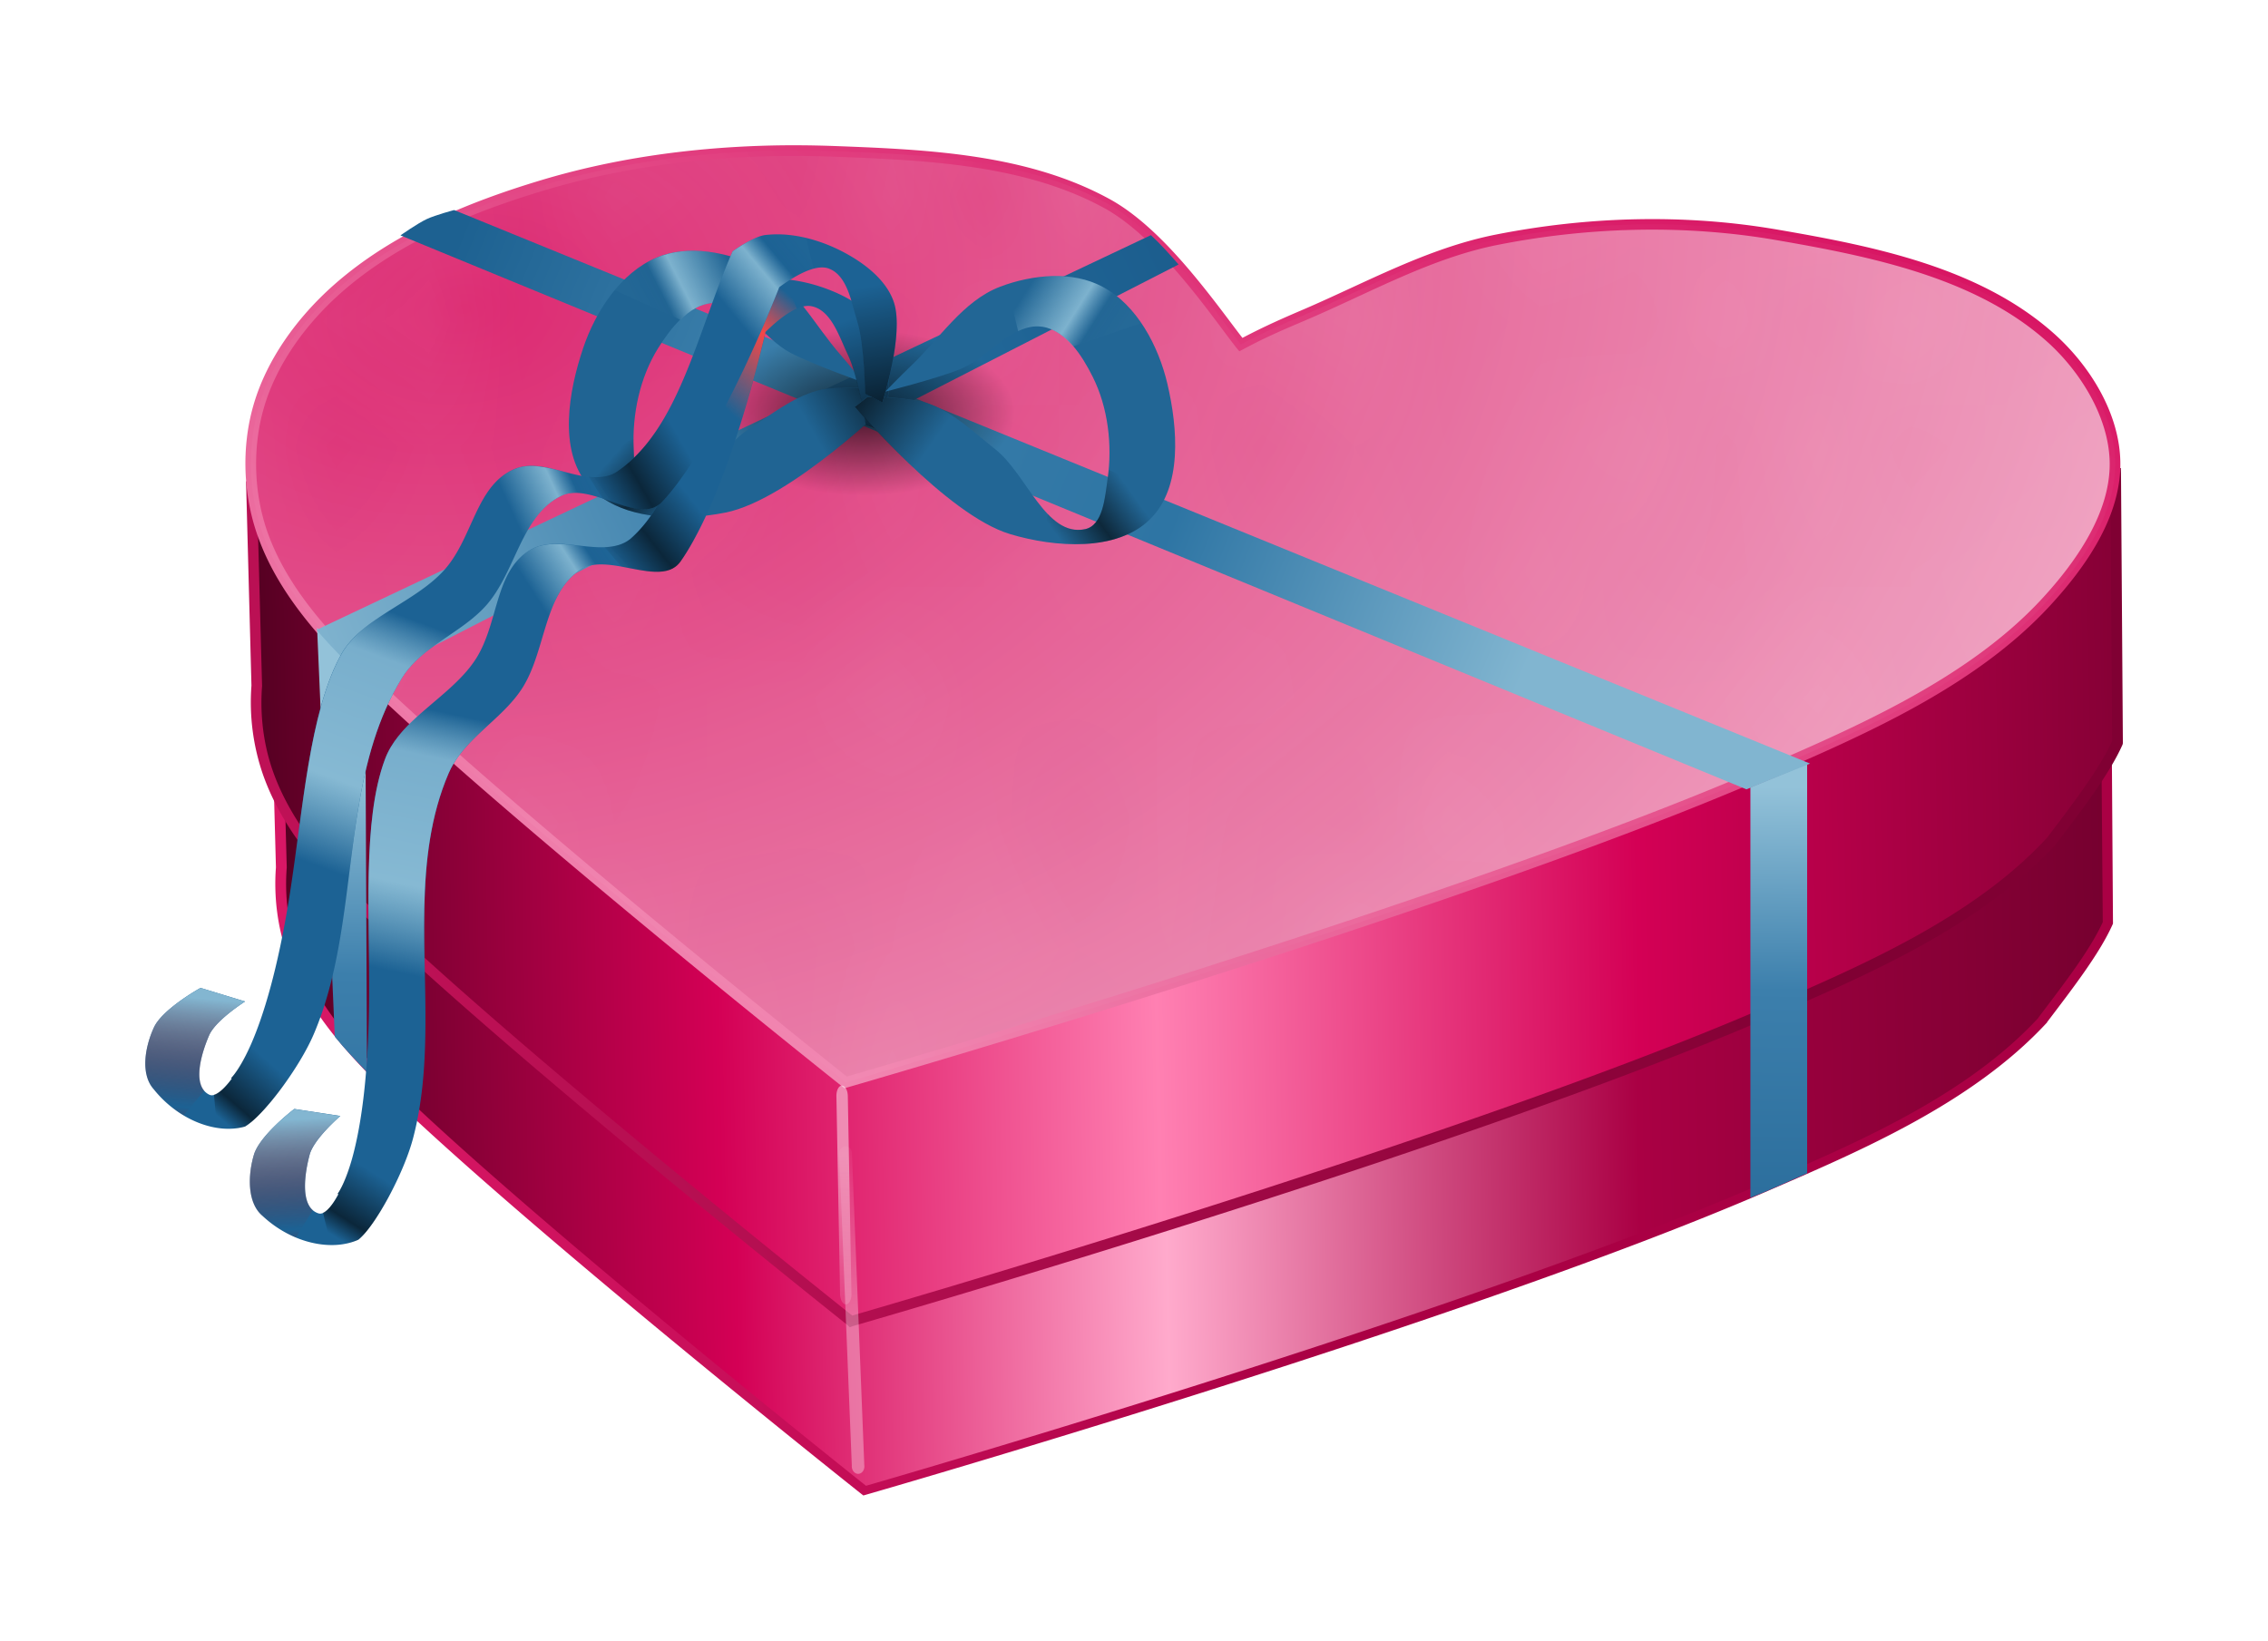
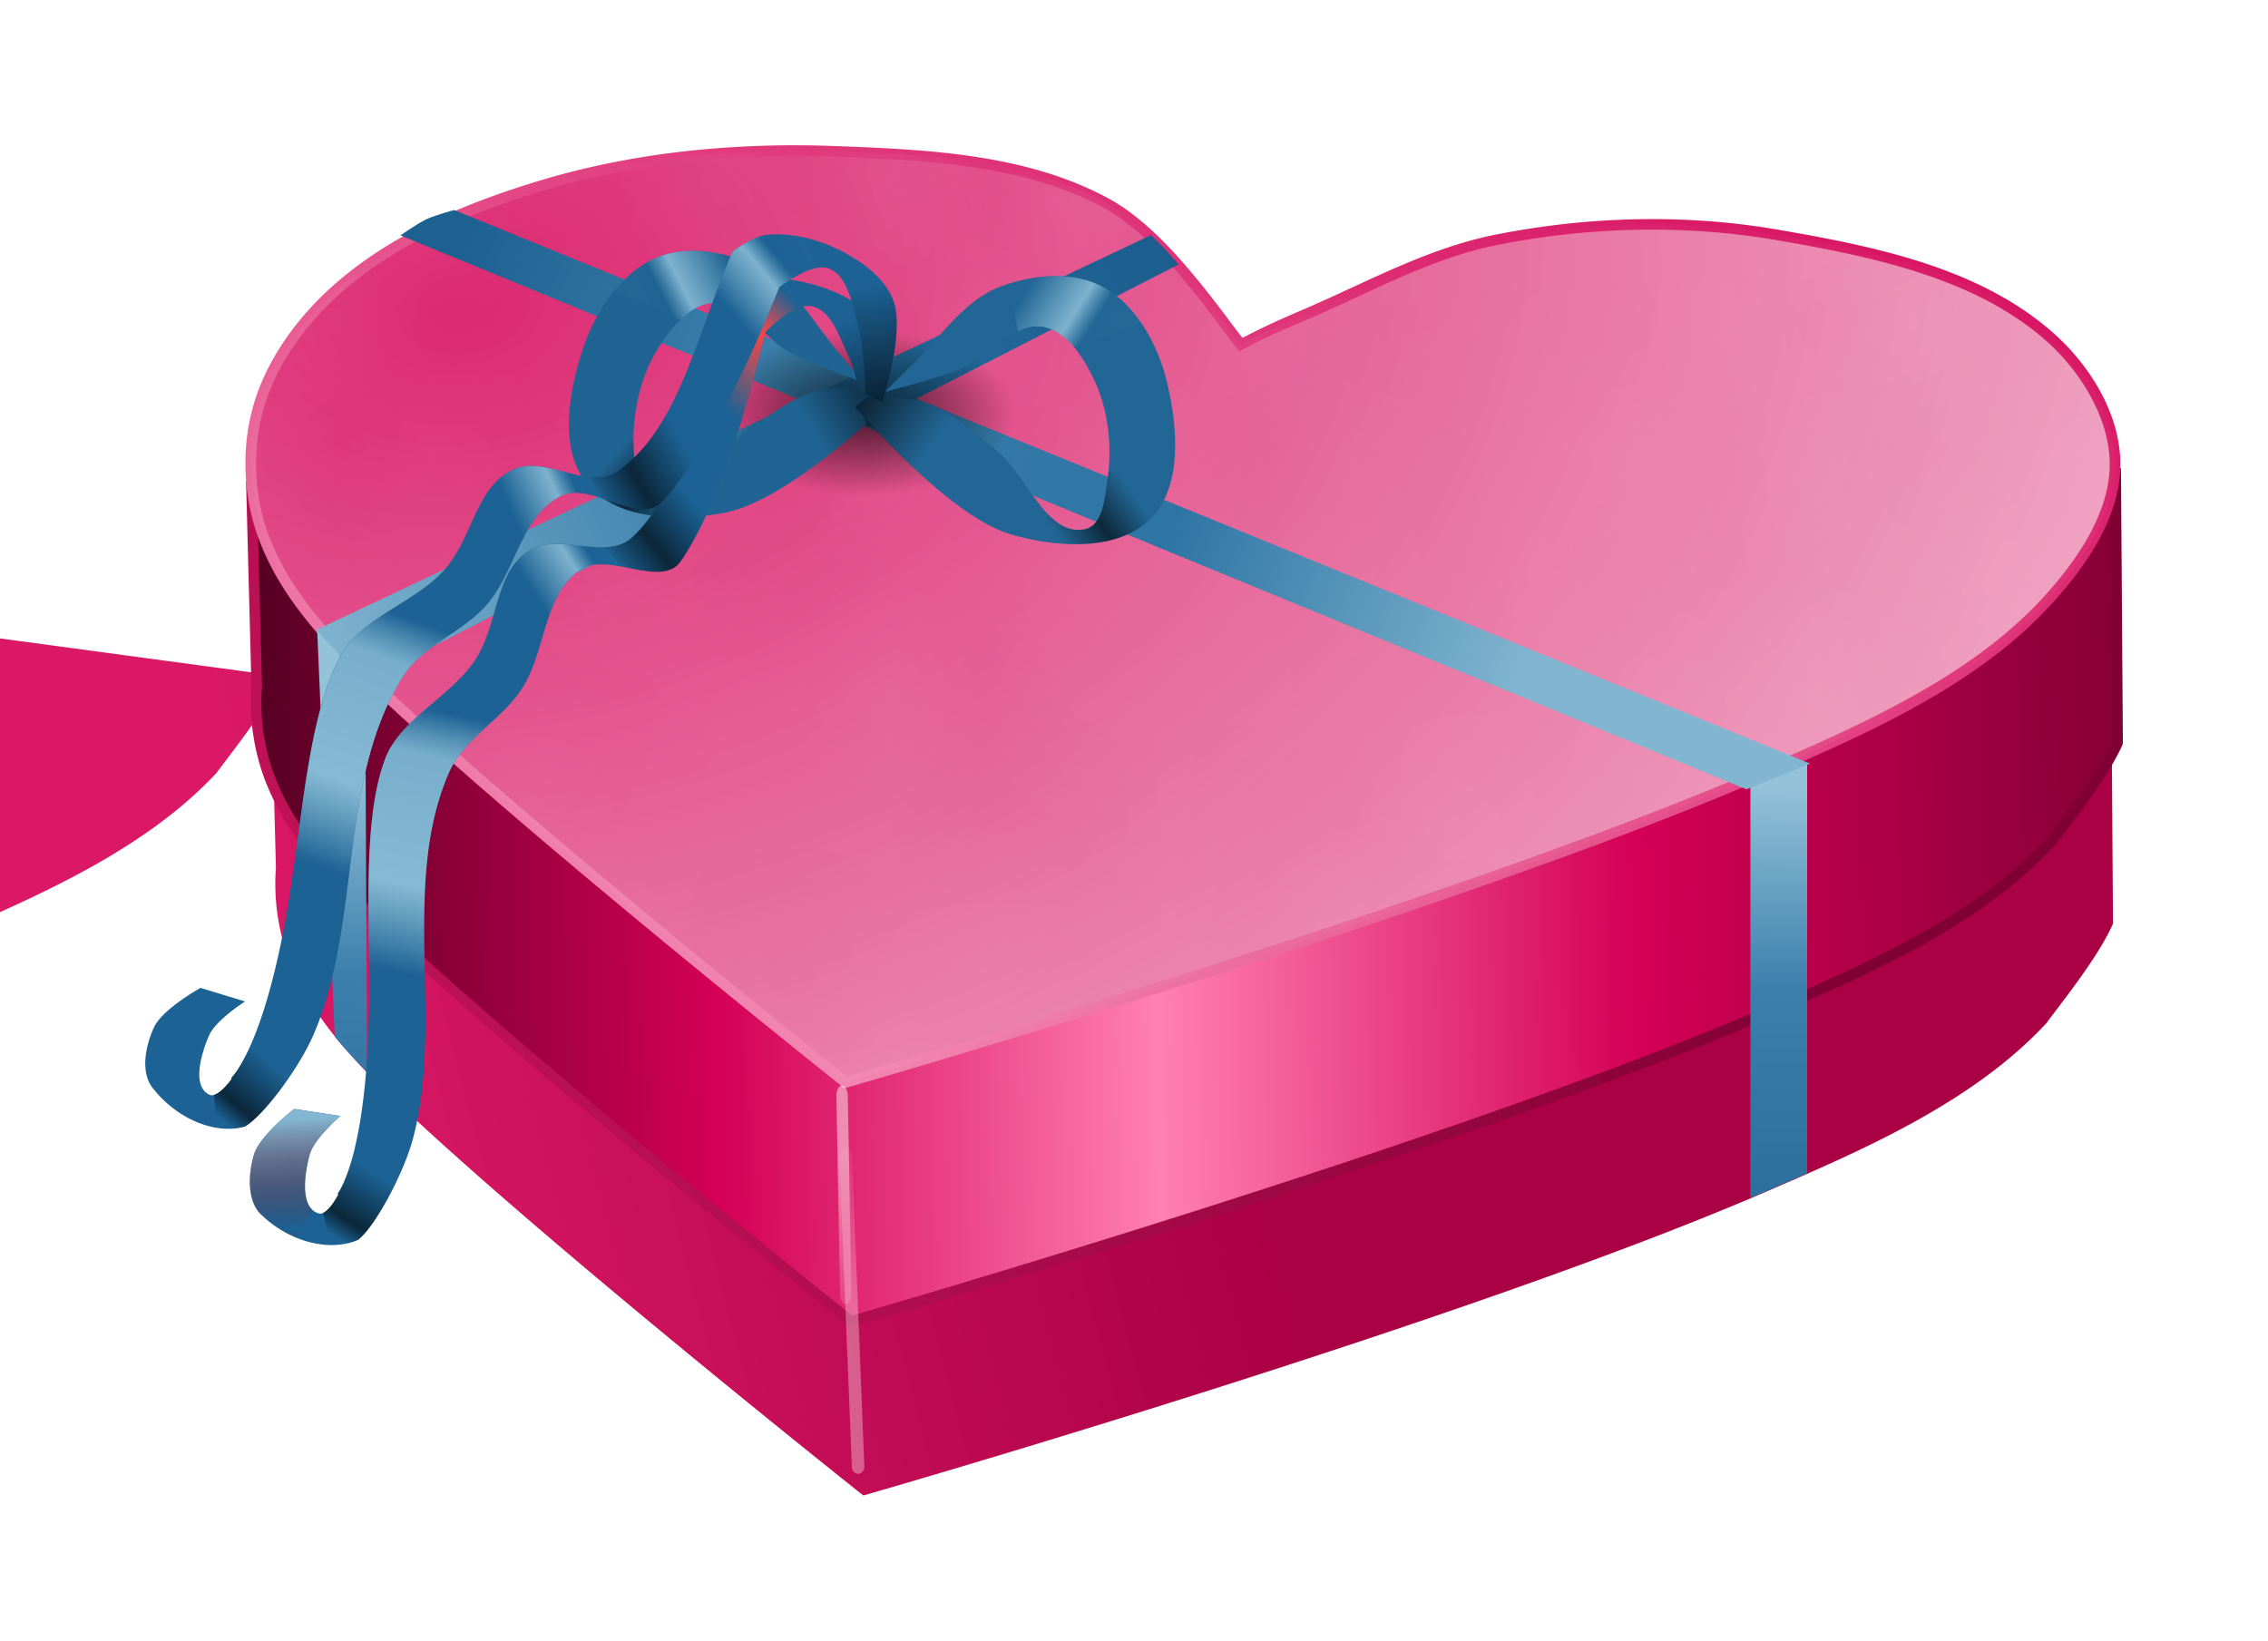
<svg xmlns="http://www.w3.org/2000/svg" xmlns:xlink="http://www.w3.org/1999/xlink" viewBox="0 0 156.15 112.97">
  <defs>
    <linearGradient id="e">
      <stop offset="0" />
      <stop offset="1" stop-opacity="0" />
    </linearGradient>
    <linearGradient id="j" y2="184.23" gradientUnits="userSpaceOnUse" x2="-154.11" gradientTransform="matrix(.721 -.013 .013 .72 58.712 103.08)" y1="184.23" x1="-356.94">
      <stop offset="0" stop-color="#502" />
      <stop offset=".211" stop-color="#d40055" />
      <stop offset=".414" stop-color="#fac" />
      <stop offset=".637" stop-color="#a04" />
      <stop offset="1" stop-color="#502" />
    </linearGradient>
    <linearGradient id="l" y2="184.23" gradientUnits="userSpaceOnUse" x2="-154.11" gradientTransform="rotate(-1.035 4912.023 -3378.812) scale(.735)" y1="184.23" x1="-356.94">
      <stop offset="0" stop-color="#502" />
      <stop offset=".211" stop-color="#d40055" />
      <stop offset=".414" stop-color="#ff80b2" />
      <stop offset=".637" stop-color="#d40055" />
      <stop offset="1" stop-color="#502" />
    </linearGradient>
    <linearGradient id="m" y2="251.38" gradientUnits="userSpaceOnUse" x2="-373.73" gradientTransform="rotate(-1.035 4912.023 -3378.812) scale(.735)" y1="168.16" x1="-223.21">
      <stop offset="0" stop-color="#800033" />
      <stop offset="1" stop-color="#db1966" />
    </linearGradient>
    <linearGradient id="Q" y2="67.445" xlink:href="#i" gradientUnits="userSpaceOnUse" x2="-423.03" gradientTransform="rotate(8.318 -1515.713 -100.285) scale(.735)" y1="82.394" x1="-422.26" />
    <linearGradient id="o" y2="232.27" gradientUnits="userSpaceOnUse" x2="-317.38" gradientTransform="rotate(-1.035 4912.023 -3378.812) scale(.735)" y1="100.06" x1="-252.77">
      <stop offset="0" stop-color="#d81563" />
      <stop offset="1" stop-color="#f9a8c8" />
    </linearGradient>
    <linearGradient id="q" y2="228.65" xlink:href="#a" gradientUnits="userSpaceOnUse" x2="-302.43" y1="209.15" x1="-302.24" />
    <linearGradient id="a">
      <stop offset="0" stop-color="#fff" />
      <stop offset="1" stop-color="#fff" stop-opacity="0" />
    </linearGradient>
    <linearGradient id="P" y2="80.837" xlink:href="#h" gradientUnits="userSpaceOnUse" x2="-422.95" gradientTransform="rotate(8.318 -1515.713 -100.285) scale(.735)" y1="68.421" x1="-415.01" />
    <linearGradient id="s" y2="221.92" xlink:href="#a" gradientUnits="userSpaceOnUse" x2="-302.45" gradientTransform="translate(4.604 -49.117)" y1="245.92" x1="-302.01" />
    <linearGradient id="O" y2="-9.042" xlink:href="#d" gradientUnits="userSpaceOnUse" x2="-376.64" gradientTransform="rotate(8.318 -1515.713 -100.285) scale(.735)" y1="-.149" x1="-384.6" />
    <linearGradient id="N" y2="9.396" xlink:href="#g" gradientUnits="userSpaceOnUse" x2="-386.58" gradientTransform="rotate(8.318 -1515.713 -100.285) scale(.735)" y1="16.404" x1="-395.52" />
    <linearGradient id="M" y2="13.179" xlink:href="#d" gradientUnits="userSpaceOnUse" x2="-394.31" gradientTransform="rotate(8.318 -1515.713 -100.285) scale(.735)" y1="19.387" x1="-403.94" />
    <linearGradient id="u" y2="124.3" gradientUnits="userSpaceOnUse" x2="-209" gradientTransform="translate(-83.515 116.32) scale(.735)" y1="182.69" x1="-209.64">
      <stop offset="0" stop-color="#1c5e8e" />
      <stop offset=".674" stop-color="#3c7fac" />
      <stop offset="1" stop-color="#93c2d9" />
    </linearGradient>
    <linearGradient id="v" y2="113.08" gradientUnits="userSpaceOnUse" x2="-232.64" gradientTransform="translate(-83.515 116.32) scale(.735)" y1="72.267" x1="-332.44">
      <stop offset="0" stop-color="#1d6191" />
      <stop offset=".264" stop-color="#3b7fab" />
      <stop offset=".669" stop-color="#2e75a4" />
      <stop offset="1" stop-color="#81b5d0" />
    </linearGradient>
    <linearGradient id="w" y2="73.596" gradientUnits="userSpaceOnUse" x2="-267.01" gradientTransform="translate(-83.515 116.32) scale(.735)" y1="112.87" x1="-351.33">
      <stop offset="0" stop-color="#8abbd4" />
      <stop offset=".631" stop-color="#246d9f" />
      <stop offset="1" stop-color="#1c5e8e" />
    </linearGradient>
    <linearGradient id="L" y2="20.744" xlink:href="#f" gradientUnits="userSpaceOnUse" x2="-407.19" gradientTransform="rotate(8.318 -1515.713 -100.285) scale(.735)" y1="67.388" x1="-416.96" />
    <linearGradient id="y" y2="30.913" xlink:href="#c" gradientUnits="userSpaceOnUse" x2="-212.24" gradientTransform="matrix(-.732 -.069 -.069 .732 -472.41 146.53)" y1="39.47" x1="-224.13" />
    <linearGradient id="c">
      <stop offset="0" stop-opacity="0" />
      <stop offset=".255" stop-opacity="0" />
      <stop offset=".526" stop-opacity=".607" />
      <stop offset=".804" stop-opacity="0" />
      <stop offset="1" stop-opacity="0" />
    </linearGradient>
    <linearGradient id="z" y2="18.354" xlink:href="#d" gradientUnits="userSpaceOnUse" x2="-216.12" gradientTransform="matrix(-.732 -.069 -.069 .732 -472.41 146.53)" y1="11.643" x1="-226.7" />
    <linearGradient id="d">
      <stop offset="0" stop-color="#83b6d1" stop-opacity="0" />
      <stop offset=".244" stop-color="#84b8d2" stop-opacity="0" />
      <stop offset=".639" stop-color="#7db2ce" />
      <stop offset=".802" stop-color="#74aac9" stop-opacity=".004" />
      <stop offset="1" stop-color="#82b6d1" stop-opacity=".033" />
    </linearGradient>
    <linearGradient id="A" y2="28.943" xlink:href="#e" gradientUnits="userSpaceOnUse" x2="-233.81" gradientTransform="matrix(-.732 -.069 -.069 .732 -472.41 146.53)" y1="22.064" x1="-243.62" />
    <linearGradient id="k" y2="256.95" gradientUnits="userSpaceOnUse" x2="-344.24" gradientTransform="matrix(.735 -.013 .011 .59 62.174 108.02)" y1="240.84" x1="-261.48">
      <stop offset="0" stop-color="#a04" />
      <stop offset="1" stop-color="#da1866" />
    </linearGradient>
    <linearGradient id="B" y2="20.744" xlink:href="#f" gradientUnits="userSpaceOnUse" x2="-407.19" gradientTransform="translate(-27.792 180.97) scale(.735)" y1="67.388" x1="-416.96" />
    <linearGradient id="f">
      <stop offset="0" stop-color="#7fb4cf" stop-opacity="0" />
      <stop offset=".293" stop-color="#97c6db" stop-opacity="0" />
      <stop offset=".466" stop-color="#86b9d3" />
      <stop offset=".721" stop-color="#78aecc" />
      <stop offset=".812" stop-color="#8ebfd7" stop-opacity="0" />
      <stop offset="1" stop-color="#8abcd5" stop-opacity="0" />
    </linearGradient>
    <linearGradient id="C" y2="13.179" xlink:href="#d" gradientUnits="userSpaceOnUse" x2="-394.31" gradientTransform="translate(-27.792 180.97) scale(.735)" y1="19.387" x1="-403.94" />
    <linearGradient id="D" y2="9.396" xlink:href="#g" gradientUnits="userSpaceOnUse" x2="-386.58" gradientTransform="translate(-27.792 180.97) scale(.735)" y1="16.404" x1="-395.52" />
    <linearGradient id="g">
      <stop offset="0" stop-opacity="0" />
      <stop offset=".159" stop-opacity="0" />
      <stop offset=".526" stop-opacity=".607" />
      <stop offset="1" stop-opacity="0" />
    </linearGradient>
    <linearGradient id="E" y2="-9.042" gradientUnits="userSpaceOnUse" x2="-376.64" gradientTransform="translate(-27.792 180.97) scale(.735)" y1="-.149" x1="-384.6">
      <stop offset="0" stop-color="#fa4c4c" stop-opacity="0" />
      <stop offset=".639" stop-color="#f74646" />
      <stop offset="1" stop-color="#fa4c4c" stop-opacity="0" />
    </linearGradient>
    <linearGradient id="F" y2="80.837" xlink:href="#h" gradientUnits="userSpaceOnUse" x2="-422.95" gradientTransform="translate(-27.792 180.97) scale(.735)" y1="68.421" x1="-415.01" />
    <linearGradient id="h">
      <stop offset="0" stop-opacity="0" />
      <stop offset=".282" stop-opacity="0" />
      <stop offset=".626" stop-opacity=".607" />
      <stop offset=".757" stop-opacity="0" />
      <stop offset="1" stop-opacity="0" />
    </linearGradient>
    <linearGradient id="G" y2="67.445" xlink:href="#i" gradientUnits="userSpaceOnUse" x2="-423.03" gradientTransform="translate(-27.792 180.97) scale(.735)" y1="82.394" x1="-422.26" />
    <linearGradient id="i">
      <stop offset="0" stop-color="#214478" />
      <stop offset=".312" stop-color="#900909" stop-opacity="0" />
      <stop offset="1" stop-color="#83b6d1" />
    </linearGradient>
    <linearGradient id="H" y2="6.923" xlink:href="#e" gradientUnits="userSpaceOnUse" x2="-372.06" gradientTransform="translate(-27.546 170.37) scale(.735)" y1="22.584" x1="-366.84" />
    <linearGradient id="I" y2="30.913" xlink:href="#c" gradientUnits="userSpaceOnUse" x2="-212.24" gradientTransform="translate(-123.96 163.42) scale(.735)" y1="39.47" x1="-224.13" />
    <linearGradient id="J" y2="18.354" xlink:href="#d" gradientUnits="userSpaceOnUse" x2="-216.12" gradientTransform="translate(-123.96 163.42) scale(.735)" y1="11.643" x1="-226.7" />
    <linearGradient id="K" y2="28.943" xlink:href="#e" gradientUnits="userSpaceOnUse" x2="-233.81" gradientTransform="translate(-123.96 163.42) scale(.735)" y1="22.064" x1="-243.62" />
    <linearGradient id="R" y2="6.923" xlink:href="#e" gradientUnits="userSpaceOnUse" y1="22.584" gradientTransform="rotate(8.318 -1442.966 -93.284) scale(.735)" x2="-372.06" x1="-366.84" />
    <radialGradient id="x" gradientUnits="userSpaceOnUse" cy="88.591" cx="-294.46" gradientTransform="matrix(1 0 0 .548 0 40.048)" r="12.248">
      <stop offset="0" />
      <stop offset="1" stop-opacity="0" />
    </radialGradient>
    <radialGradient id="n" gradientUnits="userSpaceOnUse" cy="92.526" cx="-346.74" gradientTransform="matrix(.177 1.277 -1.865 .259 50.08 605.73)" r="87.324">
      <stop offset="0" stop-color="#dc2971" />
      <stop offset="1" stop-color="#f6cddd" />
    </radialGradient>
    <pattern id="b" height="10" width="10" patternUnits="userSpaceOnUse" patternTransform="scale(10)">
      <circle cx="2.567" cy=".81" r=".45" fill="#fff" />
      <circle cx="3.048" cy="2.33" r=".45" fill="#fff" />
      <circle cx="4.418" cy="2.415" r=".45" fill="#fff" />
      <circle cx="1.844" cy="3.029" r=".45" fill="#fff" />
      <circle cx="6.08" cy="1.363" r=".45" fill="#fff" />
      <circle cx="5.819" cy="4.413" r=".45" fill="#fff" />
      <circle cx="4.305" cy="4.048" r=".45" fill="#fff" />
-       <circle cx="5.541" cy="3.045" r=".45" fill="#fff" />
      <circle cx="4.785" cy="5.527" r=".45" fill="#fff" />
      <circle cx="2.667" cy="5.184" r=".45" fill="#fff" />
      <circle cx="7.965" cy="1.448" r=".45" fill="#fff" />
      <circle cx="7.047" cy="5.049" r=".45" fill="#fff" />
      <circle cx="4.34" cy=".895" r=".45" fill="#fff" />
      <circle cx="7.125" cy=".34" r=".45" fill="#fff" />
      <circle cx="9.553" cy="1.049" r=".45" fill="#fff" />
      <circle cx="7.006" cy="2.689" r=".45" fill="#fff" />
      <circle cx="8.909" cy="2.689" r=".45" fill="#fff" />
      <circle cx="9.315" cy="4.407" r=".45" fill="#fff" />
      <circle cx="7.82" cy="3.87" r=".45" fill="#fff" />
      <circle cx="8.27" cy="5.948" r=".45" fill="#fff" />
      <circle cx="7.973" cy="7.428" r=".45" fill="#fff" />
      <circle cx="9.342" cy="8.072" r=".45" fill="#fff" />
      <circle cx="8.206" cy="9.315" r=".45" fill="#fff" />
-       <circle cx="9.682" cy="9.475" r=".45" fill="#fff" />
      <circle cx="9.688" cy="6.186" r=".45" fill="#fff" />
      <circle cx="3.379" cy="6.296" r=".45" fill="#fff" />
      <circle cx="2.871" cy="8.204" r=".45" fill="#fff" />
      <circle cx="4.59" cy="8.719" r=".45" fill="#fff" />
      <circle cx="3.181" cy="9.671" r=".45" fill="#fff" />
      <circle cx="5.734" cy="7.315" r=".45" fill="#fff" />
      <circle cx="6.707" cy="6.513" r=".45" fill="#fff" />
      <circle cx="5.73" cy="9.67" r=".45" fill="#fff" />
      <circle cx="6.535" cy="8.373" r=".45" fill="#fff" />
      <circle cx="4.37" cy="7.154" r=".45" fill="#fff" />
      <circle cx=".622" cy="7.25" r=".45" fill="#fff" />
      <circle cx=".831" cy="5.679" r=".45" fill="#fff" />
-       <circle cx="1.257" cy="8.519" r=".45" fill="#fff" />
      <circle cx="1.989" cy="6.877" r=".45" fill="#fff" />
      <circle cx=".374" cy="3.181" r=".45" fill="#fff" />
      <circle cx="1.166" cy="1.664" r=".45" fill="#fff" />
      <circle cx="1.151" cy=".093" r=".45" fill="#fff" />
      <circle cx="1.151" cy="10.093" r=".45" fill="#fff" />
      <circle cx="1.302" cy="4.451" r=".45" fill="#fff" />
      <circle cx="3.047" cy="3.763" r=".45" fill="#fff" />
    </pattern>
    <pattern id="t" xlink:href="#b" patternTransform="matrix(6.378 0 0 8.642 1283.8 105.65)" />
    <filter id="r" height="1.038" width="1.796" color-interpolation-filters="sRGB" y="-.019" x="-.398">
      <feGaussianBlur stdDeviation=".301" />
    </filter>
    <filter id="p" height="1.051" width="1.941" color-interpolation-filters="sRGB" y="-.025" x="-.47">
      <feGaussianBlur stdDeviation=".209" />
    </filter>
  </defs>
  <path d="M-196.8 211.92l.36 13.438a14.538 14.538 0 00.76 5.91c1.462 4.134 4.73 7.476 7.922 10.486 10.28 9.694 31.474 26.524 31.474 26.524s40.848-11.742 61.84-20.823c6.501-2.812 14.182-6.078 19.267-11.586 1.745-2.304 3.605-4.71 4.483-6.684l-.14-18.137z" fill="url(#j)" transform="translate(215.82 -165.643)" />
-   <path d="M-197.18 211.64v.295l.357 13.402v.037c-.151 2.02.11 4.102.775 5.98 1.486 4.205 4.801 7.574 8 10.59 10.305 9.718 31.508 26.543 31.508 26.543l.163.126.205-.059s40.835-11.728 61.887-20.834c6.5-2.811 14.254-6.097 19.403-11.675v-.018c1.744-2.303 3.616-4.712 4.518-6.74l.022-.056-.001-.055-.121-18.128-.01-.295-.367.007-125.98.874-.368.007zm.745.577l125.25-.86.138 17.776c-.86 1.913-2.696 4.284-4.429 6.573v.018c-5.02 5.432-12.632 8.656-19.13 11.467-20.84 9.015-61.23 20.651-61.59 20.755-.282-.223-21.09-16.776-31.276-26.381-3.185-3.004-6.421-6.306-7.858-10.371a14.33 14.33 0 01-.748-5.815v-.018l-.353-13.144z" style="block-progression:tb;text-indent:0;text-transform:none" color="#000" fill="url(#k)" transform="translate(215.82 -165.643)" />
+   <path d="M-197.18 211.64v.295l.357 13.402v.037c-.151 2.02.11 4.102.775 5.98 1.486 4.205 4.801 7.574 8 10.59 10.305 9.718 31.508 26.543 31.508 26.543l.163.126.205-.059s40.835-11.728 61.887-20.834c6.5-2.811 14.254-6.097 19.403-11.675v-.018c1.744-2.303 3.616-4.712 4.518-6.74l.022-.056-.001-.055-.121-18.128-.01-.295-.367.007-125.98.874-.368.007zm.745.577c-.86 1.913-2.696 4.284-4.429 6.573v.018c-5.02 5.432-12.632 8.656-19.13 11.467-20.84 9.015-61.23 20.651-61.59 20.755-.282-.223-21.09-16.776-31.276-26.381-3.185-3.004-6.421-6.306-7.858-10.371a14.33 14.33 0 01-.748-5.815v-.018l-.353-13.144z" style="block-progression:tb;text-indent:0;text-transform:none" color="#000" fill="url(#k)" transform="translate(215.82 -165.643)" />
  <path d="M-198.51 199.14l.367 13.705a14.84 14.84 0 00.775 6.026c1.49 4.217 4.819 7.625 8.07 10.695 10.475 9.886 32.069 27.05 32.069 27.05s41.617-11.974 63.005-21.234c6.624-2.868 14.45-6.198 19.63-11.815 1.778-2.35 3.673-4.803 4.568-6.816l-.143-18.497z" fill="url(#l)" transform="translate(215.82 -165.643)" />
  <path d="M-198.88 198.78l.01.367.361 13.66.001.045a15.24 15.24 0 00.8 6.14c1.526 4.321 4.906 7.755 8.165 10.832 10.503 9.913 32.091 27.072 32.091 27.072l.14.135.183-.072s41.61-11.951 63.05-21.235c6.623-2.867 14.51-6.21 19.767-11.909v-.023h.023c1.776-2.348 3.679-4.793 4.606-6.882l.021-.092v-.069l-.128-18.509-.01-.367-.368.007-128.35.894-.367.007zm.748.721l127.61-.88.12 18.05c-.872 1.921-2.72 4.33-4.474 6.649a.2.2 0 00-.023.023c-5.105 5.52-12.855 8.833-19.471 11.697-21.252 9.202-62.457 21.092-62.776 21.184-.246-.195-21.52-17.113-31.905-26.915-3.244-3.062-6.524-6.445-7.976-10.558-.65-1.84-.904-3.878-.75-5.866v-.046l-.356-13.337z" style="block-progression:tb;text-indent:0;text-transform:none" color="#000" fill="url(#m)" transform="translate(215.82 -165.643)" />
  <path d="M-157.59 240.17s41.611-11.977 62.999-21.238c6.624-2.868 14.459-6.206 19.64-11.823 2.418-2.621 4.786-6.015 4.76-9.581-.025-3.253-2.041-6.514-4.473-8.674-5.021-4.46-12.252-5.923-18.871-7.058-6.319-1.084-12.941-.898-19.23.347-4.643.92-8.873 3.308-13.224 5.171-1.488.638-2.716 1.149-4.402 2.053-1.53-1.918-5.275-7.558-9.177-9.7-5.561-3.051-12.346-3.369-18.685-3.608-6.767-.255-13.695.391-20.181 2.338-5.07 1.521-10.214 3.648-14.175 7.161-2.43 2.156-4.512 4.988-5.403 8.113-.8 2.806-.69 5.998.282 8.75 1.489 4.217 4.833 7.636 8.085 10.705 10.474 9.886 32.056 27.043 32.056 27.043z" fill="url(#n)" transform="translate(215.82 -165.643)" />
  <path d="M-163.36 175.68c-5.134.166-10.284.894-15.184 2.364-5.095 1.53-10.292 3.672-14.315 7.24-2.472 2.194-4.607 5.086-5.523 8.3-.822 2.885-.699 6.124.3 8.951 1.525 4.32 4.905 7.777 8.165 10.854 10.503 9.914 32.091 27.072 32.091 27.072l.14.113.183-.05s41.609-11.974 63.05-21.258c6.622-2.867 14.51-6.21 19.766-11.909 2.444-2.65 4.88-6.095 4.852-9.825-.026-3.403-2.1-6.728-4.594-8.943-5.122-4.55-12.427-6.006-19.054-7.143-6.368-1.093-13.024-.904-19.355.35-4.72.934-8.97 3.325-13.296 5.177-1.387.594-2.613 1.132-4.145 1.935-.763-.976-1.997-2.708-3.55-4.552-1.629-1.933-3.553-3.885-5.58-4.998-5.662-3.107-12.488-3.417-18.83-3.656-1.7-.064-3.41-.078-5.121-.022zm.013.735a72.539 72.539 0 015.076.023c6.337.24 13.046.55 18.506 3.547 1.875 1.03 3.791 2.962 5.393 4.864 1.602 1.901 2.909 3.774 3.692 4.756l.188.226.273-.143c1.671-.896 2.882-1.393 4.373-2.03 4.376-1.874 8.57-4.25 13.136-5.153 6.247-1.237 12.832-1.42 19.102-.345 6.611 1.134 13.763 2.596 18.683 6.966 2.37 2.106 4.331 5.316 4.355 8.42.025 3.4-2.264 6.723-4.655 9.316-5.105 5.534-12.891 8.875-19.516 11.744-21.252 9.201-62.458 21.069-62.777 21.16-.246-.195-21.497-17.113-31.882-26.915-3.245-3.062-6.547-6.446-8-10.558-.945-2.676-1.046-5.789-.268-8.516.865-3.036 2.91-5.831 5.3-7.95 3.897-3.457 8.974-5.56 14.02-7.075 4.828-1.449 9.92-2.173 15-2.338z" style="block-progression:tb;text-indent:0;text-transform:none" color="#000" fill="url(#o)" transform="translate(215.82 -165.643)" />
  <path d="M-301.98 202.9a.532.95 0 00-.472.969v17.938a.534.953 0 001.067 0v-17.938a.532.95 0 00-.595-.969z" style="block-progression:tb;text-indent:0;text-transform:none" transform="matrix(.735 -.013 .014 .76 277.035 -83.377)" opacity=".689" filter="url(#p)" color="#000" fill="url(#q)" />
  <path d="M-297.85 175.66a.59.878 0 00-.513.915l.636 36.348a.59.878 0 101.17-.03l-.616-36.349a.59.878 0 00-.677-.884z" style="block-progression:tb;text-indent:0;text-transform:none" transform="matrix(.735 -.013 .011 .59 275.134 -28.583)" opacity=".579" filter="url(#r)" color="#000" fill="url(#s)" />
  <path d="M-157.59 240.17s41.611-11.977 62.999-21.238c6.624-2.868 14.459-6.206 19.64-11.823 2.418-2.621 4.786-6.015 4.76-9.581-.025-3.253-2.041-6.514-4.473-8.674-5.021-4.46-12.252-5.923-18.871-7.058-6.319-1.084-12.941-.898-19.23.347-4.643.92-8.873 3.308-13.224 5.171-1.488.638-2.716 1.149-4.402 2.053-1.53-1.918-5.275-7.558-9.177-9.7-5.561-3.051-12.346-3.369-18.685-3.608-6.767-.255-13.695.391-20.181 2.338-5.07 1.521-10.214 3.648-14.175 7.161-2.43 2.156-4.512 4.988-5.403 8.113-.8 2.806-.69 5.998.282 8.75 1.489 4.217 4.833 7.636 8.085 10.705 10.474 9.886 32.056 27.043 32.056 27.043z" opacity=".1" fill="url(#t)" transform="translate(215.82 -165.643)" />
  <path d="M-337.72 196.72l1.22 28.16c.685.853 1.458 1.649 2.219 2.438l-.125-27.095-3.313-3.5zm102.59 9.375c-1.233.523-2.447 1.015-3.625 1.5-.094.039-.187.086-.281.125v28.25c.323-.137.685-.27 1-.406.933-.404 1.932-.853 2.906-1.281v-28.188z" fill="url(#u)" transform="translate(359.55 -153.5)" />
  <path d="M-239.31 207.85l-92.667-38.143s1.168-.824 1.812-1.125c.598-.279 1.88-.619 1.88-.619l93.355 38.113z" fill="url(#v)" transform="translate(359.55 -153.5)" />
  <path d="M-280.31 169.69l-56.98 26.958-.46.23c1.062 1.233 2.204 2.383 3.353 3.513l55.992-28.68c-.614-.704-1.24-1.4-1.906-2.02z" fill="url(#w)" transform="translate(359.55 -153.5)" />
  <path d="M-282.21 88.591c0 3.707-5.484 6.711-12.248 6.711-6.765 0-12.248-3.004-12.248-6.711s5.484-6.711 12.248-6.711c6.765 0 12.248 3.004 12.248 6.711z" transform="translate(309.736 -46.89) scale(.85)" opacity=".7" color="#000" fill="url(#x)" />
  <path d="M61.4 27.55s-6.927 6.839-11.443 7.741c-3.168.633-7.412.538-9.498-1.929-2.021-2.39-1.31-6.416-.313-9.383.853-2.54 2.593-5.207 5.064-6.245 2.168-.912 4.914-.379 7.024.66 2.48 1.218 3.83 3.986 5.654 6.06.535.61 1.552 1.875 1.552 1.875s-3.399-1.2-4.995-2.025c-1.891-.977-3.255-3.573-5.38-3.443-1.62.1-2.889 1.73-3.749 3.105-1.26 2.015-1.795 4.554-1.687 6.928.056 1.257.02 3.195 1.22 3.572 2.636.827 4.36-3.407 6.683-4.904 1.524-.983 2.995-2.184 4.744-2.666 1.392-.384 4.331-.112 4.331-.112z" fill="#206493" />
  <path d="M-315.93 183.75c0 .215-.001.433.008.647.057 1.256.01 3.196 1.21 3.573.983.308 1.826-.096 2.634-.79l.352 1.9c-2.741.198-5.736-.27-7.38-2.215-.456-.538-.751-1.168-.957-1.842l4.132-1.273z" fill="url(#y)" transform="translate(359.55 -153.5)" />
  <path d="M-310.82 170.83c1.055.129 2.11.447 3.056.863l-1.078 3.128c-.507-.3-1.042-.49-1.641-.454-.845.052-1.584.52-2.23 1.152l-4.514-2.038c.803-.97 1.772-1.775 2.886-2.243 1.084-.456 2.3-.557 3.521-.408z" fill="url(#z)" transform="translate(359.55 -153.5)" />
  <path d="M-298.95 180.29l.804.767s-2.316 2.283-5.14 4.385l-3.135-3.455c.992-.662 2.014-1.283 3.149-1.595 1.392-.384 4.322-.102 4.322-.102z" fill="url(#A)" transform="translate(359.55 -153.5)" />
  <path d="M52.78 19.2a7.56 7.56 0 00-1.516.23c-.823.213-2.09 1.446-2.09 1.446-1.619 5.838-1.873 12.813-5.786 16.235-1.821 1.431-4.9-.428-6.889.758-2.466 1.47-2.145 5.02-3.743 7.509-1.65 2.57-5.209 4.112-6.246 6.889-1.59 4.258-1.033 10.98-1.102 16.878-.124 10.558-2.159 13.043-2.159 13.043l.046.046c-.267.498-.853 1.479-1.377 1.309-1.29-.42-.949-2.731-.597-4.042.295-1.1 2.112-2.663 2.112-2.663l-3.169-.483s-2.373 1.801-2.778 3.146c-.41 1.36-.496 3.319.597 4.225 2.01 1.883 4.772 2.466 6.59 1.63 1.183-.97 3.122-4.544 3.766-6.98 2.153-8.139-.871-17.412 2.457-25.145 1.004-2.332 3.606-3.646 5.006-5.764 1.688-2.552 1.493-6.493 4.019-8.22 1.907-1.305 5.6 1.288 6.934-.597 3.259-4.6 5.648-14.89 5.856-15.8.76-.742 2.145-1.954 3.146-1.768 1.37.256 1.92 2.097 2.526 3.353.72 1.493 1.24 4.822 1.24 4.822l1.263.413s.814-4.848-.207-6.911c-.637-1.289-2.024-2.16-3.352-2.71-1.409-.583-3.005-.927-4.547-.85z" fill="#1c6294" />
  <path d="M-327.83 200.12c-1.801 1.887-4.355 3.352-5.213 5.649-1.59 4.258-1.033 10.98-1.102 16.878-.004.346-.015.658-.023.987l3.858 2.205c.249-6.475-.873-13.236 1.653-19.105.797-1.851 2.586-3.067 3.996-4.547l-3.169-2.067z" fill="url(#B)" transform="translate(359.55 -153.5)" />
  <path d="M-321.4 190.96c-.597.015-1.156.117-1.653.413-1.207.72-1.759 1.938-2.182 3.284l3.284 1.86c.477-1.512 1.062-2.906 2.32-3.766.897-.614 2.186-.377 3.444-.138l-1.355-1.47c-1.195.15-2.598-.214-3.858-.183z" fill="url(#C)" transform="translate(359.55 -153.5)" />
  <path d="M-313.22 186.03c-.684 1.821-1.597 3.418-2.94 4.593-.507.399-1.115.526-1.768.55l1.172 1.356c1.607.283 3.26.766 4.064-.368.606-.855 1.162-1.925 1.7-3.077l-2.228-3.054z" fill="url(#D)" transform="translate(359.55 -153.5)" />
  <path d="M-306.2 172.68c-.194-.003-.381.013-.574.023a7.56 7.56 0 00-1.516.23c-.823.213-2.09 1.446-2.09 1.446-.394 1.423-.704 2.919-1.01 4.41l2.756 4.087a90.49 90.49 0 001.791-6.522c.53-.519 1.362-1.267 2.159-1.607l-.827-1.998c-.226-.02-.464-.065-.689-.069z" fill="url(#E)" transform="translate(359.55 -153.5)" />
  <path d="M-335.15 232.64c-.561 2.284-1.148 3.054-1.148 3.054l.046.046c-.214.397-.632 1.079-1.057 1.263l.529 2.227c.687.008 1.347-.11 1.905-.367.888-.728 2.205-2.928 3.078-5.006l-3.353-1.217z" fill="url(#F)" transform="translate(359.55 -153.5)" />
  <path d="M-339.29 229.86s-2.373 1.801-2.779 3.146c-.41 1.36-.495 3.318.598 4.225a7.612 7.612 0 002.296 1.47l1.17-1.883c-.837-.717-.54-2.649-.229-3.812.295-1.1 2.113-2.664 2.113-2.664l-3.169-.482z" fill="url(#G)" transform="translate(359.55 -153.5)" />
  <path d="M-301.29 174l-1.722.896c.888.628 1.345 2.033 1.837 3.054.72 1.492 1.24 4.822 1.24 4.822l1.263.413s.814-4.849-.207-6.912c-.485-.981-1.413-1.733-2.411-2.273z" fill="url(#H)" transform="translate(359.55 -153.5)" />
  <path d="M58.88 28s6.258 7.456 10.669 8.777c3.095.926 7.33 1.228 9.637-1.033 2.235-2.19 1.903-6.266 1.189-9.313-.612-2.61-2.096-5.426-4.459-6.691-2.073-1.11-4.857-.836-7.055 0-2.583.982-4.185 3.611-6.196 5.507-.59.556-1.72 1.72-1.72 1.72s3.496-.876 5.162-1.548c1.975-.797 3.575-3.254 5.68-2.926 1.602.25 2.713 1.992 3.441 3.442 1.067 2.124 1.361 4.702 1.032 7.056-.174 1.246-.318 3.178-1.548 3.441-2.702.578-4.023-3.8-6.196-5.506-1.426-1.121-2.778-2.455-4.474-3.098-1.35-.512-4.302-.516-4.302-.516z" fill="#226695" />
  <path d="M-283.23 185.85c-.02.214-.04.432-.069.643-.174 1.246-.308 3.181-1.538 3.444-1.008.216-1.81-.266-2.55-1.033l-.527 1.86c2.71.453 5.736.266 7.555-1.515.503-.494.857-1.094 1.125-1.746l-3.996-1.653z" fill="url(#I)" transform="translate(359.55 -153.5)" />
  <path d="M-287.11 172.51c-1.063.03-2.142.248-3.123.574l.78 3.215c.534-.25 1.084-.391 1.677-.299.837.131 1.529.665 2.113 1.355l4.684-1.607c-.709-1.04-1.598-1.933-2.664-2.503-1.036-.555-2.237-.77-3.467-.735z" fill="url(#J)" transform="translate(359.55 -153.5)" />
  <path d="M-299.81 180.82l-.873.689s2.094 2.489 4.708 4.845l3.444-3.146c-.925-.752-1.884-1.465-2.985-1.883-1.35-.512-4.294-.505-4.294-.505z" fill="url(#K)" transform="translate(359.55 -153.5)" />
  <path d="M54.25 16.17a7.555 7.555 0 00-1.533.008c-.846.092-2.277 1.13-2.277 1.13-2.447 5.542-3.707 12.406-8.074 15.226-2.01 1.153-4.786-1.132-6.926-.247-2.654 1.099-2.849 4.656-4.79 6.889-2.005 2.305-5.75 3.315-7.177 5.913-2.19 3.983-2.611 10.716-3.532 16.54-1.65 10.43-4.023 12.595-4.023 12.595l.039.052c-.337.454-1.059 1.34-1.553 1.096-1.216-.602-.543-2.84-.006-4.086.451-1.045 2.476-2.33 2.476-2.33l-3.066-.935s-2.609 1.438-3.204 2.71c-.603 1.286-.97 3.212-.02 4.268 1.716 2.153 4.365 3.13 6.284 2.566 1.311-.79 3.747-4.046 4.736-6.362 3.308-7.742 1.657-17.355 6.07-24.525 1.33-2.162 4.095-3.086 5.786-4.98 2.04-2.281 2.417-6.208 5.166-7.552 2.075-1.015 5.354 2.084 6.948.412 3.89-4.08 7.743-13.916 8.08-14.785.858-.625 2.405-1.624 3.368-1.294 1.32.45 1.597 2.352 2.015 3.683.496 1.58.53 4.95.53 4.95l1.189.592s1.507-4.68.795-6.869c-.444-1.367-1.69-2.43-2.925-3.166-1.309-.781-2.839-1.352-4.376-1.498z" fill="#1c6294" />
  <path d="M-330.1 193.76c-2.055 1.607-4.794 2.687-5.975 4.835-2.19 3.984-2.611 10.716-3.532 16.541-.055.342-.11.65-.166.974l3.498 2.74c1.183-6.372 1.051-13.224 4.4-18.666 1.057-1.716 3.002-2.66 4.612-3.92l-2.837-2.504z" fill="url(#L)" transform="translate(359.55 -153.5)" />
  <path d="M-322.41 185.62c-.593-.072-1.16-.052-1.696.17-1.297.537-2.02 1.663-2.633 2.933l2.98 2.316c.69-1.427 1.471-2.722 2.84-3.39.977-.479 2.218-.058 3.428.361l-1.128-1.65c-1.204-.026-2.54-.589-3.791-.74z" fill="url(#M)" transform="translate(359.55 -153.5)" />
  <path d="M-313.61 181.92c-.94 1.703-2.074 3.151-3.573 4.12-.56.32-1.18.359-1.83.289l.964 1.51c1.549.513 3.116 1.23 4.075.224.723-.759 1.428-1.737 2.126-2.799l-1.762-3.344z" fill="url(#N)" transform="translate(359.55 -153.5)" />
  <path d="M-304.73 169.73c-.192-.031-.38-.042-.571-.06a7.555 7.555 0 00-1.533.008c-.846.092-2.277 1.129-2.277 1.129-.597 1.35-1.12 2.786-1.638 4.216l2.136 4.443a90.448 90.448 0 002.715-6.193c.6-.437 1.531-1.057 2.369-1.279l-.53-2.096c-.22-.052-.448-.132-.67-.168z" fill="url(#O)" transform="translate(359.55 -153.5)" />
  <path d="M-342.05 224.87c-.886 2.179-1.578 2.856-1.578 2.856l.039.052c-.269.362-.781.976-1.228 1.097l.2 2.28c.68.108 1.35.086 1.94-.087.983-.593 2.604-2.578 3.768-4.509l-3.141-1.689z" fill="url(#P)" transform="translate(359.55 -153.5)" />
-   <path d="M-345.74 221.52s-2.609 1.439-3.204 2.71c-.603 1.287-.97 3.213-.02 4.268a7.612 7.612 0 002.059 1.786l1.43-1.693c-.725-.831-.152-2.7.325-3.805.451-1.046 2.476-2.33 2.476-2.33l-3.066-.936z" fill="url(#Q)" transform="translate(359.55 -153.5)" />
  <path d="M-300.06 171.74l-1.834.637c.789.75 1.037 2.207 1.376 3.288.496 1.58.53 4.95.53 4.95l1.19.592s1.506-4.68.795-6.869c-.339-1.041-1.147-1.92-2.057-2.598z" fill="url(#R)" transform="translate(359.55 -153.5)" />
</svg>